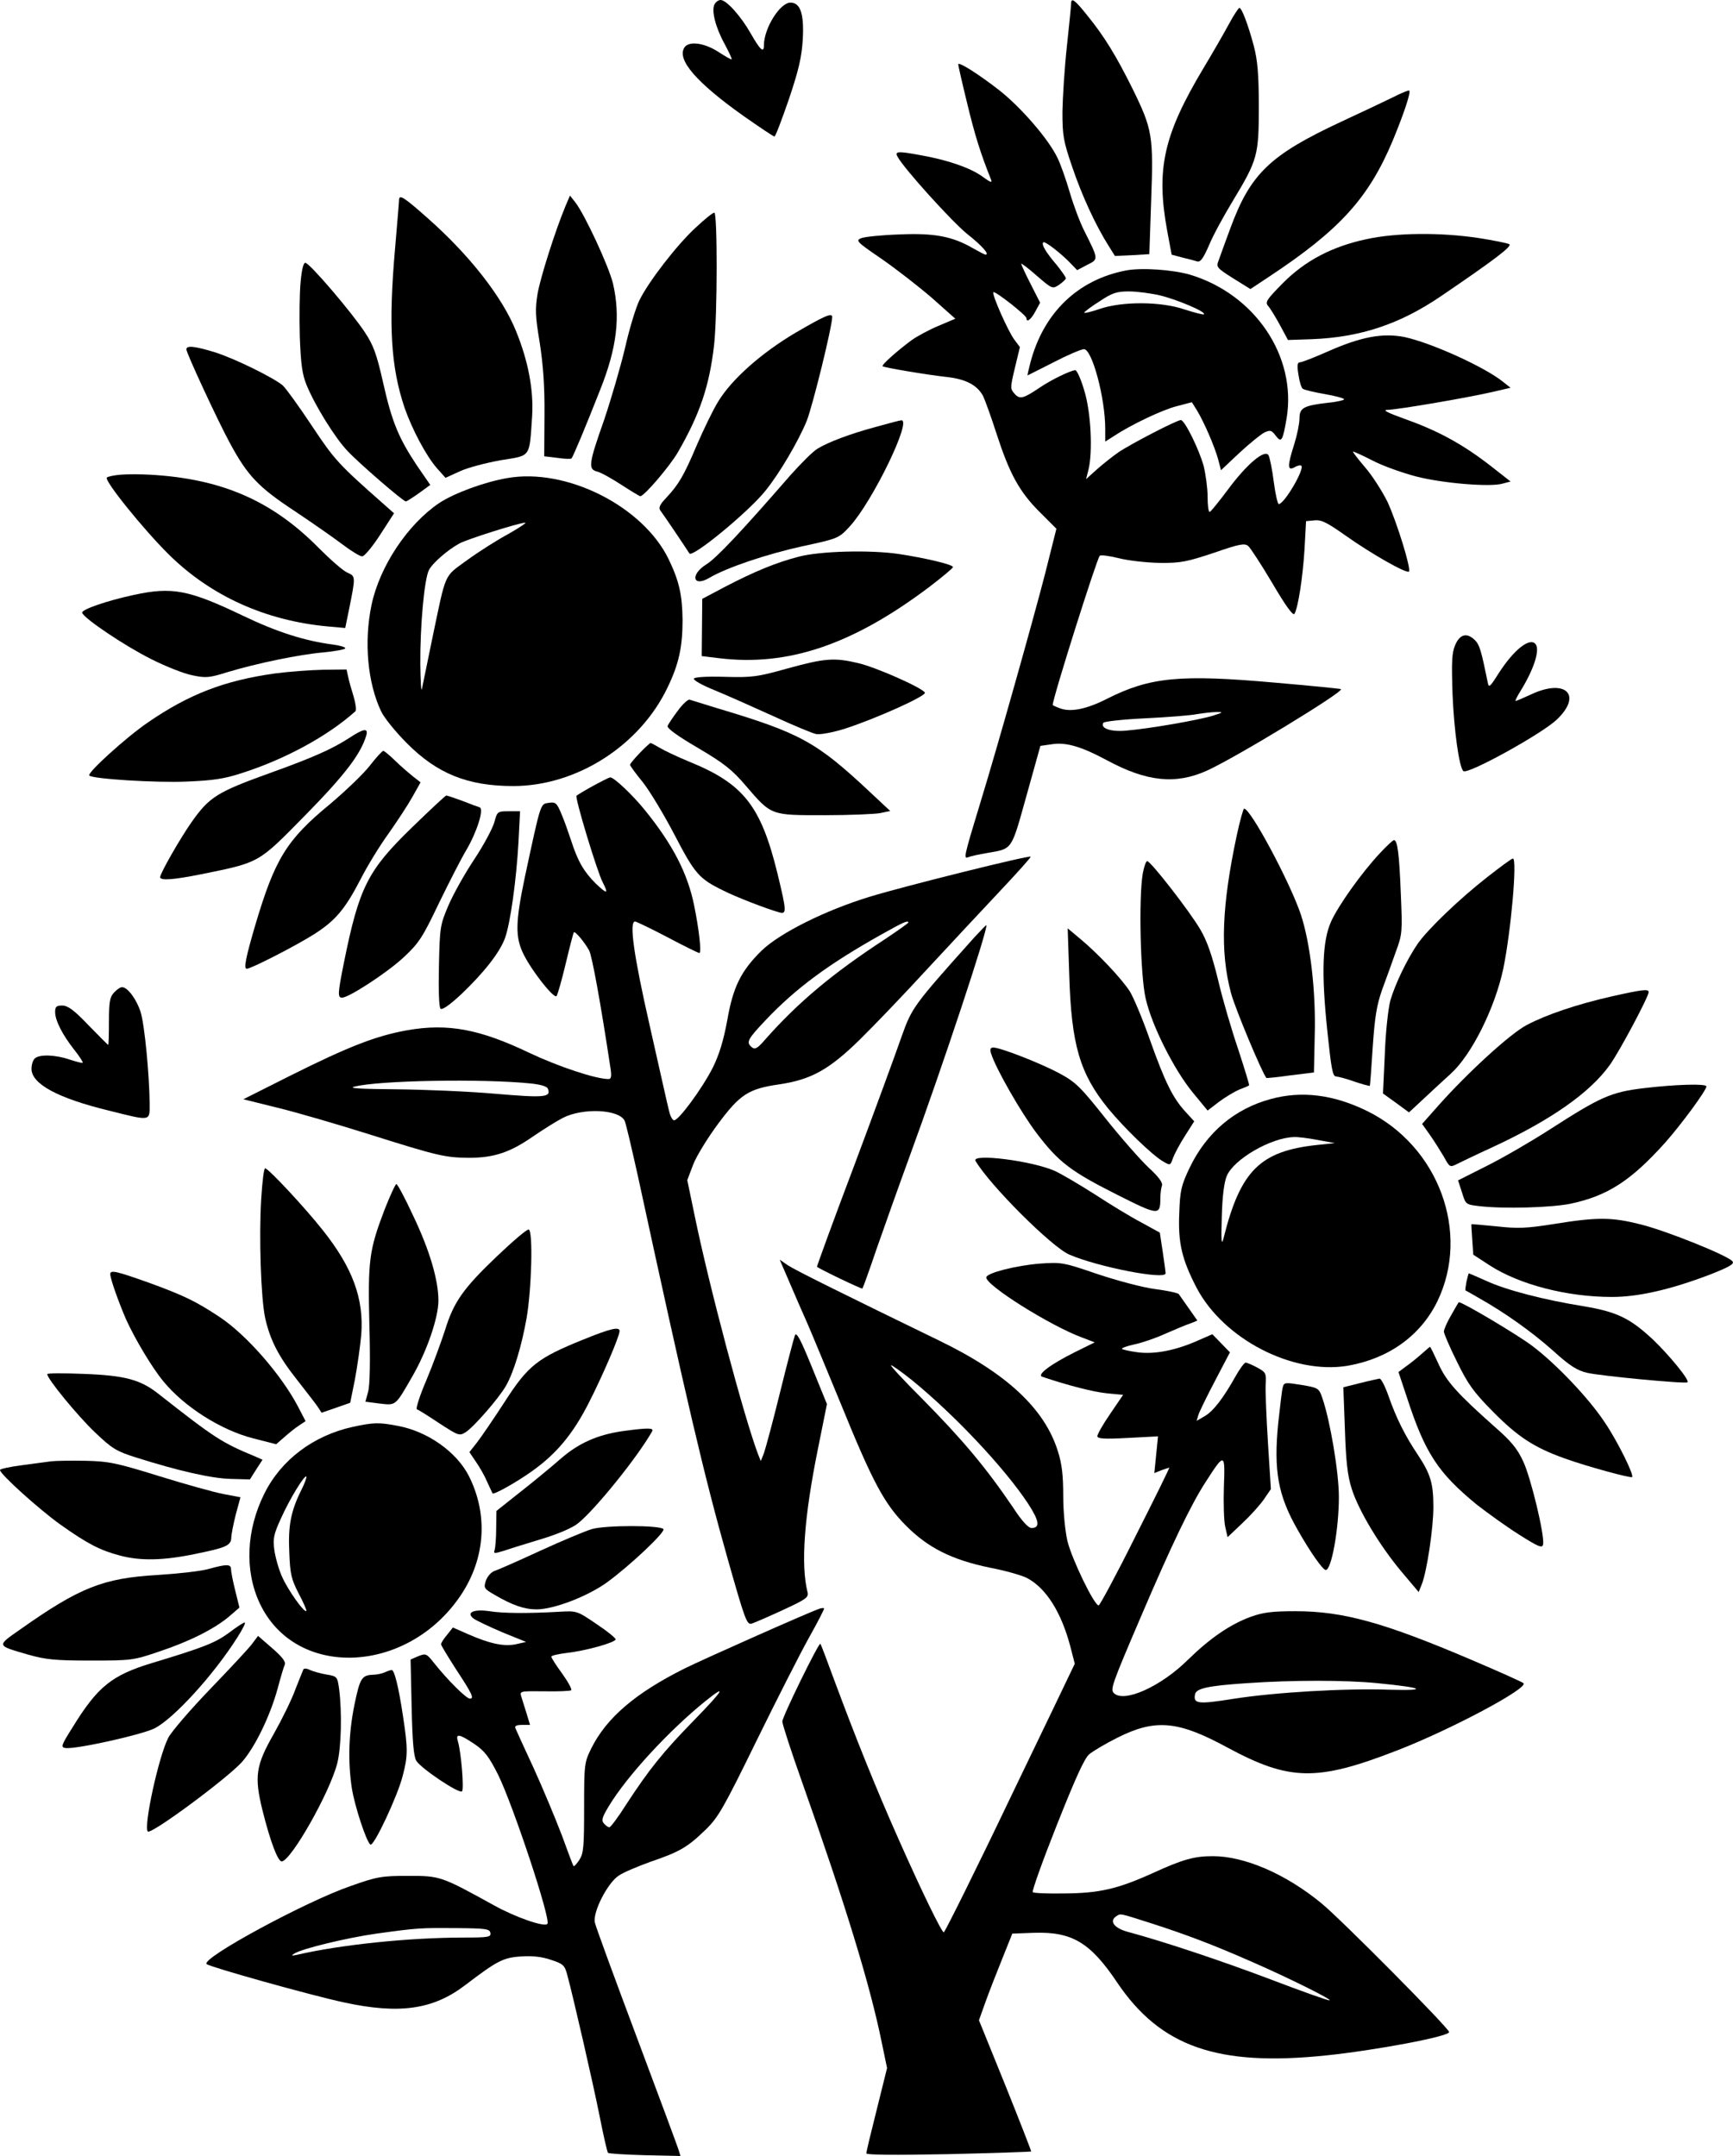
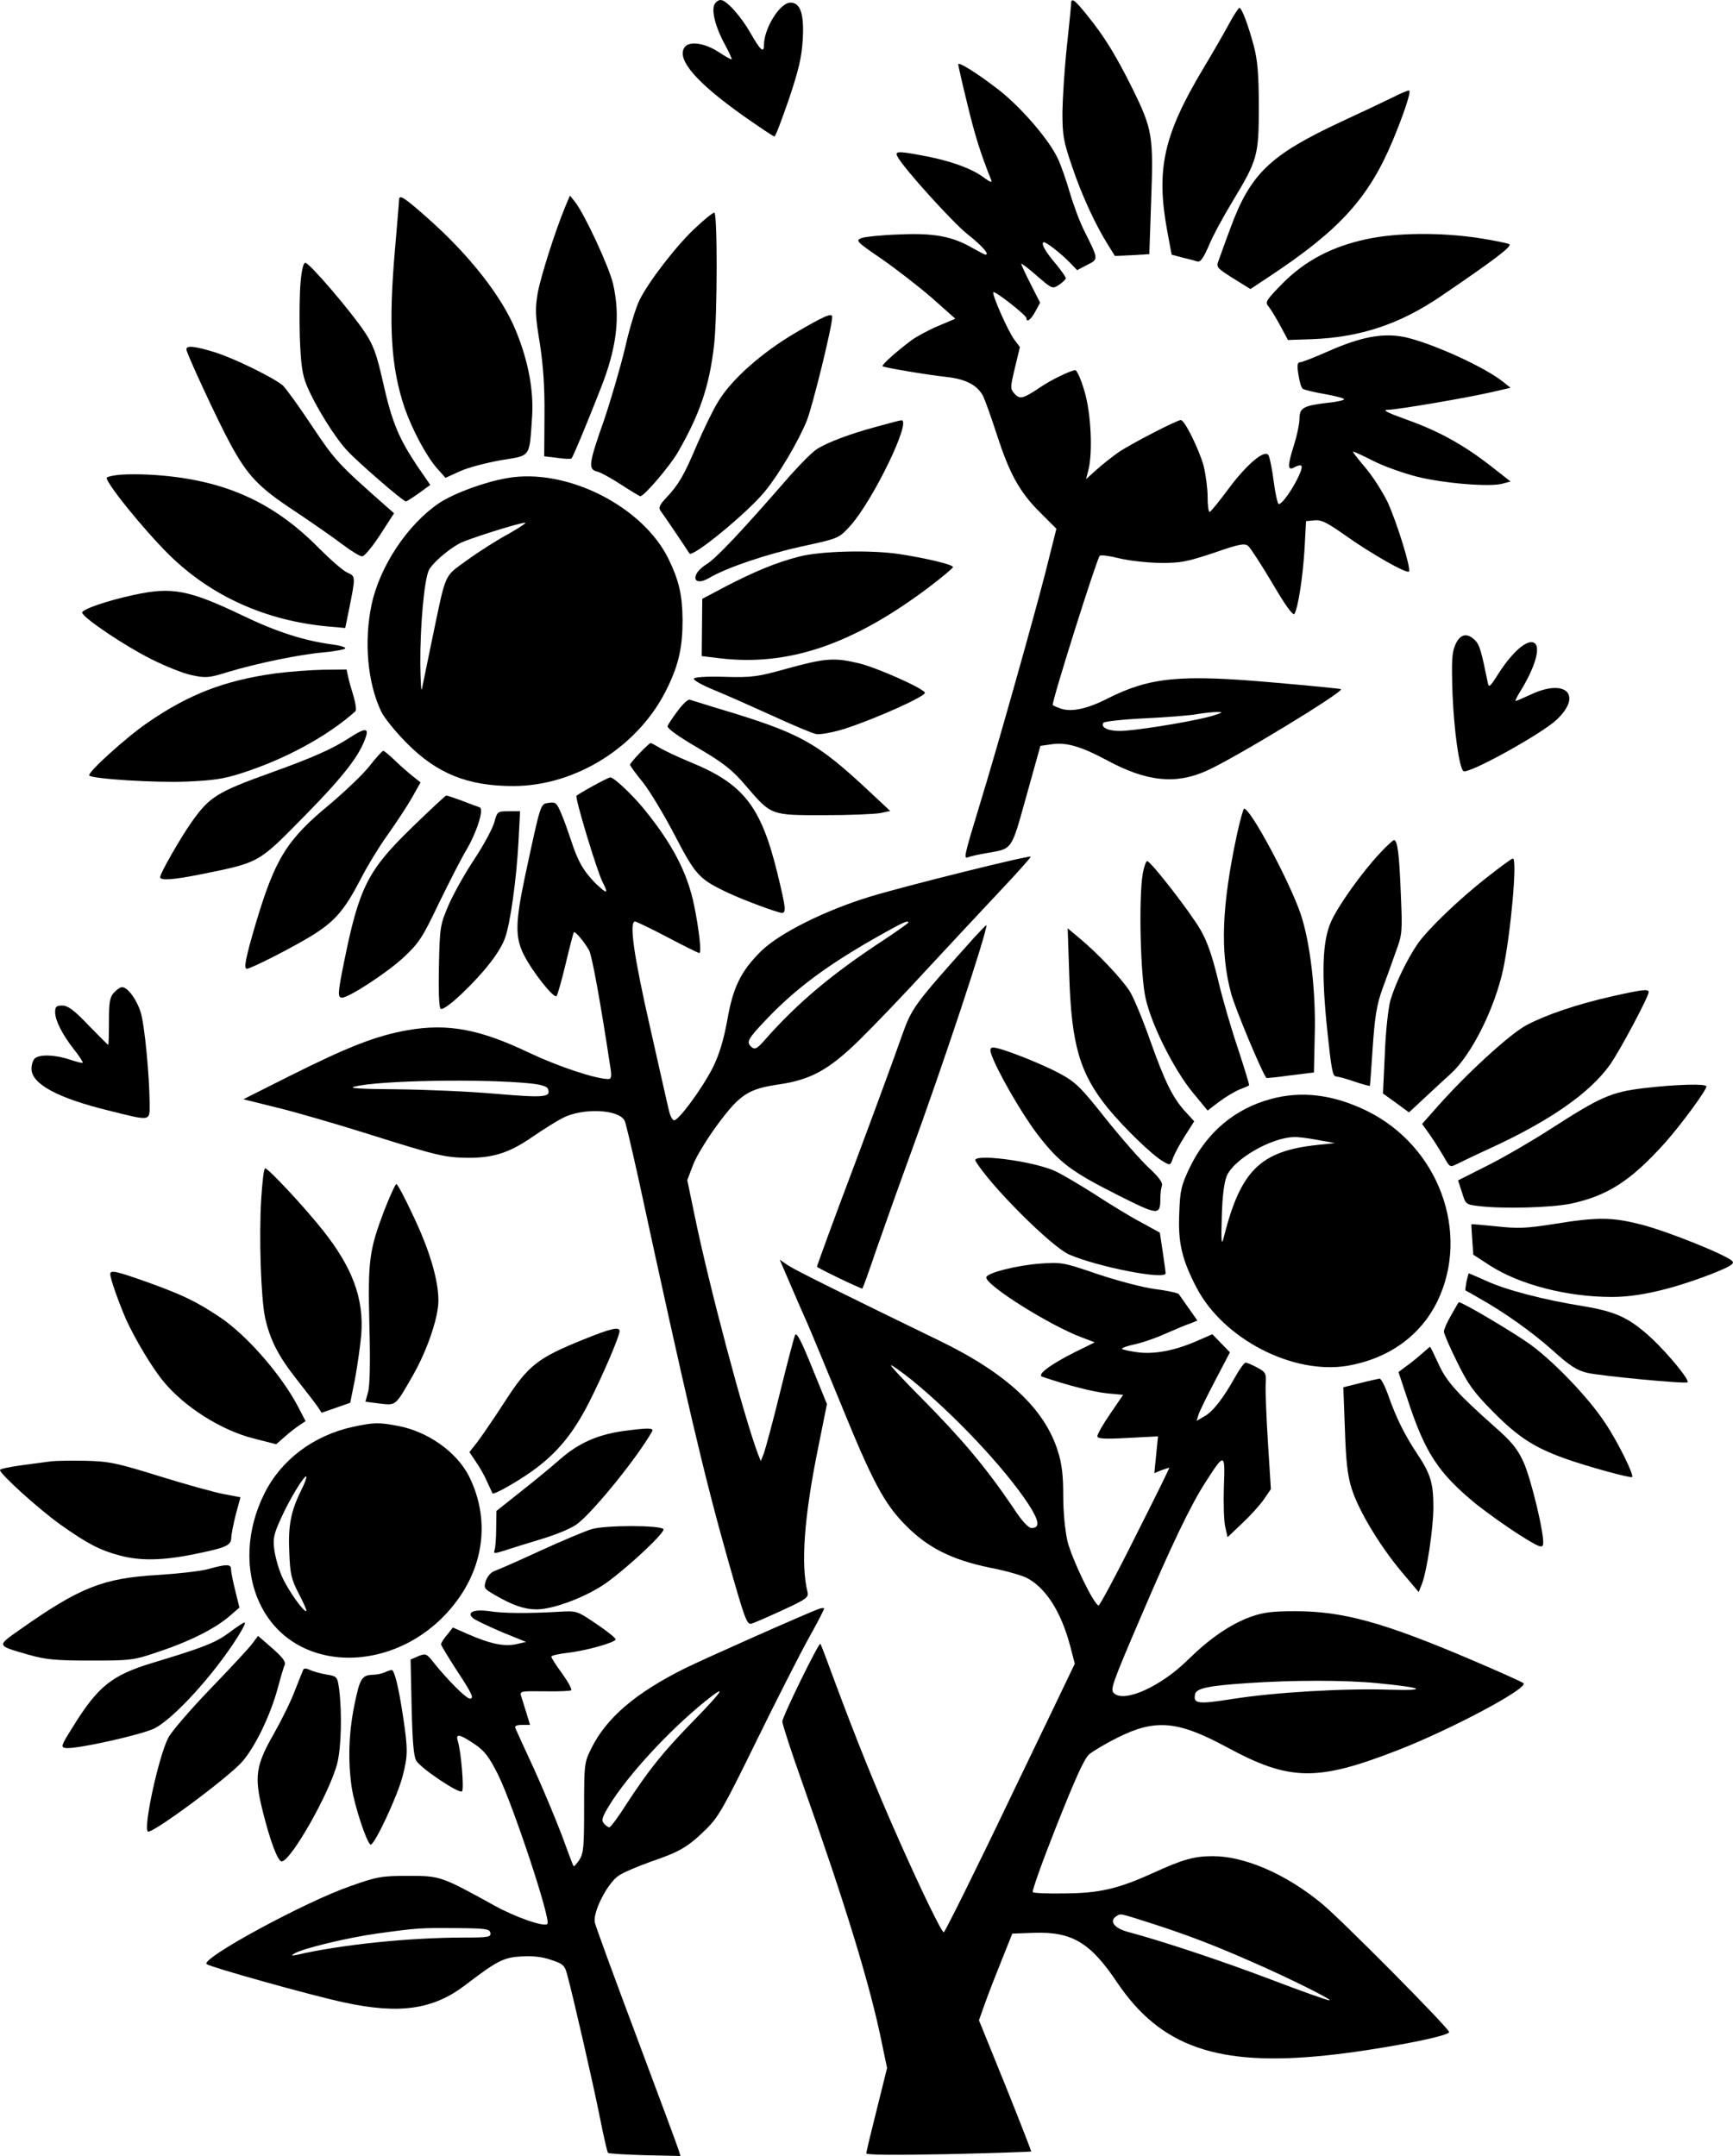
<svg xmlns="http://www.w3.org/2000/svg" version="1.0" width="660.13pt" height="821.201pt" viewBox="0 0 660.13 821.201" preserveAspectRatio="xMidYMid meet">
  <g transform="translate(-191,909) scale(0.1,-0.1)" fill="#000000" stroke="none">
    <path d="M4632 9074 c-13 -23 3 -88 39 -153 16 -30 28 -56 26 -57 -1 -2 -24 11 -50 28 -54 35 -113 43 -130 17 -30 -46 46 -134 227 -262 60 -42 112 -77 116 -77 4 0 28 64 55 142 38 113 49 161 53 230 5 95 -9 138 -47 138 -40 0 -101 -98 -101 -162 0 -32 -14 -19 -50 44 -38 67 -93 128 -115 128 -8 0 -18 -7 -23 -16z" />
    <path d="M5990 9076 c0 -7 -7 -80 -16 -162 -9 -82 -16 -194 -17 -249 0 -90 3 -111 37 -210 37 -110 90 -224 138 -300 l25 -40 65 3 66 4 7 205 c9 245 5 270 -70 423 -63 127 -108 201 -174 282 -47 59 -61 69 -61 44z" />
    <path d="M6591 8998 c-19 -35 -62 -110 -97 -168 -152 -254 -181 -384 -138 -619 l17 -91 41 -11 c22 -5 48 -12 57 -15 12 -3 23 13 44 61 15 37 56 112 90 168 96 159 100 175 100 362 0 124 -5 176 -19 230 -22 82 -46 145 -55 145 -3 0 -22 -28 -40 -62z" />
    <path d="M5560 8845 c0 -4 15 -71 34 -148 29 -121 51 -191 91 -291 6 -14 -2 -11 -35 13 -45 32 -131 62 -234 80 -86 16 -99 15 -87 -6 24 -45 208 -248 265 -294 57 -45 87 -79 70 -79 -3 0 -24 11 -47 24 -79 46 -149 59 -281 53 -67 -2 -132 -9 -145 -14 -23 -9 -18 -14 77 -79 55 -38 141 -105 191 -148 l90 -80 -64 -27 c-36 -15 -82 -40 -103 -55 -54 -40 -115 -94 -110 -99 5 -5 171 -33 245 -41 72 -8 116 -31 138 -73 8 -17 31 -81 51 -143 49 -151 86 -220 164 -298 l64 -64 -43 -171 c-44 -171 -183 -665 -246 -870 -64 -210 -65 -217 -47 -210 10 4 42 11 72 16 98 17 91 7 150 218 l53 190 42 6 c55 9 113 -8 210 -60 153 -83 264 -94 383 -40 112 51 521 300 510 310 -2 2 -115 13 -253 25 -360 32 -474 21 -637 -61 -76 -39 -137 -52 -177 -38 -17 6 -31 12 -31 14 0 26 167 554 179 568 4 4 36 0 72 -9 35 -9 105 -17 155 -18 81 -1 104 4 207 38 98 34 118 38 132 26 8 -7 50 -71 92 -142 51 -87 79 -125 84 -116 14 26 31 135 38 243 l6 110 32 3 c27 3 49 -9 120 -59 96 -68 231 -145 240 -136 9 10 -46 188 -82 266 -20 40 -58 100 -86 132 -28 33 -48 59 -45 59 4 0 39 -16 78 -36 39 -20 113 -46 163 -59 101 -26 283 -41 329 -27 l30 8 -74 58 c-105 82 -200 134 -320 177 -78 28 -97 38 -73 38 38 1 298 45 398 68 l69 16 -29 23 c-71 57 -273 148 -374 170 -84 17 -168 1 -296 -56 -50 -22 -96 -40 -103 -40 -10 0 -12 -11 -6 -47 4 -27 11 -51 17 -54 5 -4 43 -13 83 -20 41 -7 74 -16 74 -20 0 -3 -27 -10 -61 -13 -93 -11 -109 -19 -109 -60 0 -19 -9 -63 -20 -98 -27 -85 -26 -102 1 -88 11 7 23 9 26 6 13 -13 -65 -146 -86 -146 -4 0 -13 38 -19 85 -6 47 -15 92 -20 101 -14 24 -83 -34 -154 -130 -35 -47 -66 -85 -70 -86 -5 0 -8 26 -8 58 0 32 -7 84 -15 117 -17 62 -72 175 -87 175 -15 0 -191 -91 -238 -123 -24 -17 -62 -47 -83 -66 l-40 -36 9 35 c17 68 10 220 -16 303 -12 42 -28 77 -34 77 -18 -1 -93 -37 -138 -68 -61 -41 -74 -44 -94 -21 -16 18 -16 23 2 98 l19 79 -21 28 c-24 32 -87 174 -80 181 6 6 126 -88 126 -99 0 -18 17 -6 34 26 l18 33 -36 71 c-20 39 -36 74 -36 77 0 4 27 -17 59 -45 59 -51 60 -51 85 -35 14 10 26 21 26 25 0 5 -16 27 -35 51 -41 48 -59 78 -51 86 6 6 69 -43 105 -81 l24 -25 38 20 c44 22 44 20 -10 128 -17 33 -42 100 -56 148 -14 48 -35 108 -47 132 -34 71 -137 190 -220 256 -78 61 -158 112 -158 100z m970 -2481 c-50 -16 -244 -50 -332 -57 -57 -5 -98 9 -85 30 3 5 75 13 159 17 84 4 173 11 198 16 25 4 59 8 75 8 26 0 24 -2 -15 -14z" />
    <path d="M7215 8719 c-33 -16 -121 -58 -197 -93 -272 -127 -345 -198 -422 -407 -19 -52 -39 -106 -44 -121 -10 -25 -8 -28 55 -68 l66 -41 71 47 c269 178 379 299 471 518 43 104 70 185 63 191 -2 2 -30 -9 -63 -26z" />
    <path d="M3430 8328 c0 -7 -7 -89 -15 -183 -26 -295 -16 -453 36 -608 29 -83 82 -183 123 -230 l33 -37 55 25 c30 14 100 32 155 42 117 19 109 7 120 168 6 100 -15 210 -61 323 -52 130 -178 291 -338 432 -90 80 -108 91 -108 68z" />
    <path d="M4064 8305 c-39 -94 -94 -267 -106 -332 -10 -61 -9 -87 8 -189 13 -85 19 -164 18 -275 l-1 -157 50 -6 c27 -4 52 -5 54 -2 6 6 54 121 109 261 64 160 78 279 49 405 -16 66 -108 264 -144 310 l-20 25 -17 -40z" />
    <path d="M4560 8223 c-71 -65 -180 -206 -215 -278 -13 -27 -38 -108 -54 -180 -17 -71 -53 -195 -80 -275 -59 -167 -61 -187 -27 -196 14 -3 55 -26 92 -50 37 -24 70 -44 73 -44 15 0 112 114 143 167 84 146 120 252 138 408 13 115 13 505 1 505 -6 0 -37 -25 -71 -57z" />
    <path d="M7115 8179 c-131 -28 -234 -82 -319 -168 -62 -63 -68 -72 -55 -87 8 -9 28 -42 45 -73 l30 -56 90 3 c185 7 336 57 493 164 203 138 273 191 260 198 -8 4 -62 15 -121 24 -142 21 -309 20 -423 -5z" />
    <path d="M3055 8015 c-4 -41 -5 -134 -3 -207 4 -105 9 -144 26 -185 32 -78 109 -202 156 -251 45 -48 212 -192 222 -192 3 0 25 14 49 31 l44 32 -51 74 c-69 104 -95 165 -129 317 -24 107 -37 142 -69 190 -49 75 -211 265 -227 265 -7 1 -14 -27 -18 -74z" />
-     <path d="M6200 8060 c-184 -35 -315 -161 -365 -351 -7 -27 -12 -49 -11 -49 1 0 45 23 99 50 54 28 106 50 116 50 31 0 81 -186 81 -303 l0 -49 33 21 c63 42 184 100 240 114 l57 15 20 -32 c27 -45 66 -135 80 -185 l11 -42 70 66 c39 36 82 71 96 78 22 10 27 8 42 -12 22 -29 27 -22 42 66 39 236 -121 473 -369 547 -67 19 -183 27 -242 16z m128 -95 c66 -16 177 -63 168 -72 -2 -3 -35 6 -73 18 -89 31 -238 32 -325 2 -32 -11 -58 -17 -58 -14 0 3 26 23 58 43 48 32 65 38 112 38 30 0 83 -7 118 -15z" />
    <path d="M4941 7823 c-132 -78 -244 -178 -295 -262 -20 -32 -56 -107 -82 -167 -49 -116 -69 -150 -118 -202 -22 -23 -28 -36 -21 -46 9 -11 106 -155 111 -164 11 -18 225 158 289 238 54 66 127 191 158 267 23 59 97 359 97 396 0 17 -31 3 -139 -60z" />
    <path d="M2620 7759 c0 -14 122 -277 167 -359 66 -122 108 -166 243 -255 69 -46 152 -104 185 -129 33 -25 67 -46 75 -45 8 0 39 37 68 82 l53 82 -34 30 c-179 158 -191 171 -279 303 -49 74 -99 143 -111 154 -36 30 -186 104 -261 127 -76 23 -106 26 -106 10z" />
    <path d="M5250 7465 c-104 -28 -185 -59 -226 -84 -17 -10 -64 -57 -104 -102 -187 -215 -283 -317 -320 -339 -62 -39 -51 -88 12 -51 66 39 217 90 353 120 140 30 140 31 182 76 87 95 239 409 196 404 -5 0 -46 -11 -93 -24z" />
    <path d="M2370 7282 c-25 -2 -49 -7 -53 -11 -11 -11 139 -197 236 -293 160 -158 368 -252 605 -274 l67 -6 14 68 c26 129 26 129 -6 143 -15 6 -63 48 -107 92 -179 182 -372 266 -646 281 -36 2 -85 2 -110 0z" />
    <path d="M3842 7269 c-87 -15 -201 -57 -259 -95 -120 -81 -227 -241 -258 -389 -29 -140 -15 -296 37 -405 12 -25 56 -79 98 -121 115 -116 232 -163 405 -163 242 0 484 155 589 378 42 87 56 153 56 254 -1 96 -13 149 -53 232 -98 202 -390 349 -615 309z m6 -212 c-43 -23 -114 -68 -158 -100 -91 -67 -79 -40 -134 -302 -19 -93 -37 -179 -39 -190 -3 -11 -5 32 -6 95 -1 144 15 324 33 359 14 27 72 77 116 101 29 16 228 79 250 79 8 1 -20 -18 -62 -42z" />
    <path d="M4954 6970 c-86 -22 -171 -57 -284 -116 l-85 -45 -1 -109 -1 -109 66 -8 c262 -32 508 51 799 270 50 38 92 73 92 77 0 10 -108 35 -207 50 -110 16 -298 11 -379 -10z" />
    <path d="M2420 6824 c-103 -22 -201 -56 -197 -68 7 -22 164 -127 262 -176 55 -28 126 -56 157 -62 52 -11 65 -10 135 12 113 34 273 67 364 75 43 4 81 11 84 15 3 5 -19 11 -47 15 -108 14 -214 48 -343 110 -205 98 -269 111 -415 79z" />
    <path d="M7453 6633 c-13 -31 -14 -64 -10 -188 6 -140 25 -276 41 -292 15 -15 298 141 356 196 99 94 34 158 -98 96 -30 -14 -56 -25 -59 -25 -2 0 5 16 17 35 53 85 77 160 59 182 -22 26 -82 -21 -140 -111 -34 -54 -38 -57 -42 -35 -24 118 -31 143 -48 160 -31 31 -58 24 -76 -18z" />
    <path d="M4910 6544 c-114 -32 -135 -35 -239 -32 -73 2 -115 -1 -118 -7 -2 -6 34 -26 79 -44 46 -19 145 -63 222 -98 76 -35 150 -66 165 -69 14 -3 64 6 111 21 117 38 311 125 303 137 -11 19 -188 97 -253 112 -92 22 -128 19 -270 -20z" />
    <path d="M2958 6525 c-193 -27 -328 -79 -485 -187 -82 -56 -232 -192 -223 -202 13 -13 254 -28 370 -23 99 4 143 10 210 32 166 53 328 141 434 236 4 4 1 29 -7 56 -8 26 -18 60 -21 76 l-6 27 -88 -1 c-48 -1 -131 -7 -184 -14z" />
    <path d="M4492 6383 c-19 -25 -36 -51 -39 -58 -3 -9 39 -39 116 -84 100 -59 131 -84 182 -144 98 -114 94 -112 299 -112 96 0 192 4 213 8 l38 8 -77 72 c-205 192 -265 225 -587 321 -48 15 -93 29 -100 31 -6 2 -27 -17 -45 -42z" />
    <path d="M3240 6279 c-65 -42 -137 -74 -295 -131 -209 -75 -237 -93 -305 -189 -45 -64 -120 -196 -120 -210 0 -14 51 -10 156 11 226 46 216 41 398 226 151 154 210 232 231 302 9 30 -9 28 -65 -9z" />
    <path d="M4347 6222 c-20 -21 -37 -41 -37 -45 0 -4 22 -34 49 -67 26 -33 81 -124 121 -201 77 -148 93 -166 185 -211 47 -24 163 -69 213 -83 29 -8 29 2 -7 150 -63 256 -129 340 -336 424 -44 18 -94 42 -111 52 -17 10 -33 19 -36 19 -2 0 -21 -17 -41 -38z" />
    <path d="M3319 6174 c-23 -30 -92 -96 -151 -146 -167 -137 -211 -210 -286 -463 -37 -126 -44 -165 -32 -165 16 0 188 88 257 132 80 51 117 94 177 210 26 51 74 129 106 173 31 44 72 106 90 138 l32 57 -28 22 c-16 13 -47 39 -68 60 -22 21 -42 38 -46 38 -4 0 -27 -25 -51 -56z" />
    <path d="M4168 6096 c-31 -17 -59 -34 -62 -37 -7 -6 79 -291 100 -330 23 -45 17 -46 -27 -4 -45 45 -68 84 -94 165 -10 30 -26 76 -37 101 -17 41 -22 45 -48 41 -32 -5 -29 5 -91 -284 -36 -172 -37 -228 -4 -294 32 -64 115 -169 125 -158 4 5 20 61 35 124 15 63 29 117 31 119 5 5 41 -38 58 -69 11 -20 43 -194 82 -452 4 -28 2 -38 -8 -38 -49 0 -192 48 -300 99 -190 91 -311 114 -466 87 -118 -21 -222 -61 -446 -173 l-179 -90 129 -32 c71 -17 228 -63 349 -101 266 -84 291 -89 381 -90 95 0 156 20 244 81 41 28 92 60 114 71 76 39 212 33 235 -10 5 -9 27 -105 51 -212 186 -859 252 -1140 342 -1458 67 -236 73 -252 92 -246 12 4 65 27 119 52 89 41 98 48 93 68 -26 104 -13 286 40 547 l34 169 -57 140 c-43 106 -59 136 -65 122 -4 -11 -30 -109 -57 -219 -27 -110 -55 -213 -61 -230 l-12 -30 -10 25 c-53 139 -187 641 -243 915 l-27 130 22 58 c12 32 55 102 95 156 84 113 116 134 235 151 120 18 188 56 303 168 54 53 172 176 260 272 89 96 215 231 279 299 65 69 116 126 114 128 -6 6 -476 -111 -611 -152 -171 -52 -345 -139 -415 -207 -78 -77 -108 -138 -130 -266 -14 -75 -30 -128 -54 -177 -42 -83 -134 -207 -149 -202 -7 2 -15 19 -19 38 -5 19 -37 163 -73 322 -61 268 -79 397 -56 397 5 0 61 -27 124 -60 62 -33 117 -60 121 -60 9 0 -1 89 -20 182 -25 122 -81 231 -188 363 -47 58 -119 126 -132 124 -5 -1 -35 -16 -66 -33z m1202 -520 c0 -2 -39 -30 -87 -62 -201 -131 -333 -242 -457 -382 -30 -35 -40 -41 -52 -31 -23 19 -17 30 54 105 114 120 238 212 442 326 80 45 100 54 100 44z m-1437 -613 c37 -4 61 -11 64 -20 13 -33 -13 -35 -201 -19 -102 9 -272 16 -378 17 -137 1 -183 4 -158 10 91 24 491 31 673 12z" />
    <path d="M3479 5938 c-169 -164 -201 -228 -259 -515 -24 -119 -24 -133 -7 -133 26 0 173 96 235 154 58 54 72 76 134 206 39 80 85 170 103 200 41 69 70 159 52 165 -7 2 -37 13 -67 25 -30 11 -57 20 -60 20 -3 0 -62 -55 -131 -122z" />
    <path d="M6621 5908 c-57 -268 -64 -443 -22 -600 14 -55 119 -306 135 -324 0 -1 42 3 91 10 l90 11 3 140 c5 167 -17 354 -53 462 -41 122 -191 403 -216 403 -3 0 -16 -46 -28 -102z" />
    <path d="M3793 5958 c-7 -24 -41 -88 -77 -142 -36 -54 -80 -133 -98 -175 -31 -73 -33 -82 -36 -230 -2 -92 0 -157 6 -163 6 -6 34 13 80 56 87 83 147 160 166 214 20 56 43 220 51 365 l6 117 -43 0 c-43 0 -44 -1 -55 -42z" />
    <path d="M7168 5842 c-70 -74 -161 -202 -188 -263 -33 -74 -37 -196 -14 -416 15 -142 20 -173 33 -173 9 -1 41 -9 71 -20 30 -10 56 -17 58 -16 1 2 6 68 11 148 8 116 15 159 36 219 15 41 39 106 52 144 25 67 25 76 19 220 -6 155 -13 205 -26 205 -4 0 -28 -22 -52 -48z" />
    <path d="M7575 5749 c-106 -83 -226 -198 -265 -254 -41 -60 -86 -154 -104 -216 -8 -30 -18 -120 -21 -204 l-7 -150 50 -36 49 -36 55 51 c30 28 77 72 105 97 79 72 167 249 199 398 30 145 54 421 37 421 -5 0 -48 -32 -98 -71z" />
    <path d="M6263 5763 c-16 -93 -9 -391 11 -476 23 -103 109 -273 180 -359 l56 -68 43 33 c24 18 59 39 78 47 19 7 35 14 37 16 2 1 -17 62 -41 136 -25 73 -60 192 -77 265 -23 94 -42 149 -68 193 -41 70 -189 260 -202 260 -5 0 -12 -21 -17 -47z" />
    <path d="M5620 5518 c-231 -258 -236 -265 -276 -377 -20 -58 -101 -279 -180 -490 -80 -211 -143 -385 -142 -386 10 -9 171 -86 173 -83 2 2 26 68 53 148 28 80 84 238 126 353 128 349 302 875 293 883 -1 1 -22 -21 -47 -48z" />
    <path d="M5983 5375 c8 -264 40 -374 148 -507 61 -74 166 -176 208 -201 29 -17 29 -17 39 12 6 16 26 54 46 85 l35 55 -33 36 c-48 52 -78 112 -136 275 -28 80 -63 163 -77 185 -32 49 -121 143 -187 198 l-49 41 6 -179z" />
    <path d="M2344 5309 c-16 -17 -19 -37 -19 -110 0 -49 -1 -89 -3 -89 -1 0 -35 34 -75 75 -55 58 -79 75 -100 75 -22 0 -27 -4 -27 -25 0 -32 28 -87 74 -145 19 -24 33 -46 31 -48 -2 -2 -24 4 -49 12 -55 19 -117 21 -134 4 -7 -7 -12 -24 -12 -39 0 -58 101 -112 294 -159 164 -41 156 -42 156 28 -1 107 -19 297 -34 346 -15 49 -50 96 -71 96 -7 0 -20 -9 -31 -21z" />
    <path d="M8050 5295 c-136 -31 -250 -70 -324 -109 -62 -32 -225 -181 -337 -307 l-62 -70 30 -42 c16 -23 40 -61 53 -83 22 -40 23 -41 49 -28 14 7 74 36 133 63 225 104 375 209 451 316 38 54 147 259 147 276 0 13 -24 10 -140 -16z" />
    <path d="M5685 5078 c17 -56 114 -226 175 -306 83 -109 129 -144 308 -234 155 -78 162 -79 162 -11 0 17 3 38 6 47 4 11 -12 33 -50 68 -31 29 -105 113 -164 187 -96 121 -114 139 -177 173 -71 38 -224 98 -251 98 -11 0 -14 -6 -9 -22z" />
    <path d="M8169 4945 c-123 -15 -163 -33 -357 -158 -70 -45 -177 -107 -237 -137 l-111 -56 15 -46 c14 -45 14 -46 65 -52 93 -11 273 -6 348 9 142 30 231 88 362 234 61 69 156 198 156 213 0 11 -115 8 -241 -7z" />
    <path d="M6751 4904 c-138 -37 -245 -128 -309 -261 -33 -69 -37 -88 -40 -174 -5 -113 10 -176 66 -284 103 -196 367 -332 576 -297 155 27 277 114 341 245 127 262 5 592 -269 726 -127 62 -248 77 -365 45z m178 -156 l66 -12 -67 -7 c-218 -23 -293 -98 -357 -354 -8 -32 -10 -15 -7 80 2 79 9 132 19 156 27 64 169 146 256 148 13 1 54 -4 90 -11z" />
    <path d="M5626 4668 c55 -93 291 -329 358 -357 109 -47 366 -97 366 -71 0 5 -5 42 -11 82 l-11 73 -71 39 c-40 21 -119 69 -177 107 -58 37 -126 77 -152 89 -88 39 -320 68 -302 38z" />
    <path d="M2905 4523 c-9 -144 -1 -379 15 -453 19 -85 52 -148 121 -235 35 -45 71 -91 79 -103 l15 -23 55 19 54 19 18 89 c9 49 20 125 24 169 11 138 -33 257 -147 400 -68 86 -207 235 -219 235 -5 0 -11 -53 -15 -117z" />
    <path d="M3375 4483 c-59 -155 -64 -193 -58 -440 4 -137 2 -232 -5 -255 l-10 -37 54 -7 c63 -7 59 -11 125 104 55 95 99 223 99 288 0 78 -33 191 -96 323 -31 67 -60 121 -64 121 -4 0 -24 -44 -45 -97z" />
    <path d="M7830 4428 c-107 -17 -139 -18 -220 -9 -52 5 -95 9 -95 8 -1 -1 1 -28 3 -59 l4 -57 63 -41 c113 -73 294 -120 465 -120 101 0 223 28 373 85 76 30 95 41 86 51 -18 22 -249 115 -348 140 -111 28 -164 29 -331 2z" />
-     <path d="M3803 4305 c-128 -122 -165 -174 -198 -282 -14 -43 -45 -128 -70 -188 -26 -60 -42 -111 -37 -113 5 -1 43 -25 85 -53 74 -48 77 -49 101 -34 32 21 126 129 153 176 30 52 60 152 79 259 19 111 25 331 8 337 -6 2 -60 -44 -121 -102z" />
    <path d="M4915 4211 c19 -45 51 -118 71 -163 20 -46 76 -182 126 -303 122 -300 166 -382 248 -465 84 -85 175 -131 320 -161 58 -11 121 -29 141 -39 73 -38 131 -129 166 -261 l17 -66 -81 -169 c-45 -93 -115 -239 -156 -324 -137 -287 -258 -530 -262 -530 -8 0 -85 158 -171 352 -89 200 -165 390 -246 608 -27 74 -51 137 -53 139 -6 6 -145 -278 -145 -296 0 -10 34 -115 76 -233 164 -463 259 -773 303 -991 l20 -96 -39 -157 c-22 -87 -40 -162 -40 -168 0 -6 104 -7 313 -3 171 4 313 9 315 10 1 1 -43 114 -98 251 l-101 249 25 70 c14 39 43 113 64 165 l38 95 81 3 c146 5 216 -36 319 -190 165 -244 382 -320 795 -277 185 19 469 72 469 89 0 14 -412 430 -487 491 -135 111 -292 179 -413 179 -71 0 -114 -12 -230 -65 -133 -60 -202 -76 -336 -77 -63 -1 -117 1 -120 5 -4 3 37 118 91 254 70 176 105 255 124 271 14 12 63 41 107 63 145 73 231 65 419 -37 237 -128 341 -130 645 -12 205 79 505 239 483 257 -4 4 -95 45 -201 90 -331 141 -486 184 -667 184 -88 0 -122 -4 -170 -21 -79 -29 -155 -81 -240 -164 -104 -103 -244 -165 -282 -127 -14 14 -9 30 102 289 117 274 192 430 248 516 72 112 74 111 69 -19 -2 -62 0 -130 5 -152 l9 -40 56 53 c31 29 68 70 83 92 l26 38 -11 174 c-6 95 -10 195 -9 222 3 46 1 49 -32 67 -18 10 -38 18 -44 19 -5 0 -23 -24 -39 -53 -46 -82 -84 -132 -117 -151 l-31 -18 7 23 c4 13 33 72 64 131 l56 107 -33 34 -34 35 -55 -24 c-85 -38 -165 -53 -228 -45 -30 4 -58 10 -61 13 -3 3 18 11 46 17 29 6 82 24 119 41 37 16 79 34 95 39 l27 11 -33 47 c-18 26 -35 50 -38 54 -3 4 -43 13 -90 19 -47 6 -144 32 -219 57 -129 44 -136 46 -220 40 -89 -7 -201 -35 -204 -52 -6 -28 243 -185 366 -230 l47 -18 -77 -38 c-92 -46 -145 -86 -123 -93 101 -34 196 -58 246 -63 l62 -6 -49 -72 c-27 -39 -49 -78 -49 -85 0 -10 24 -12 116 -7 l115 6 -7 -70 -7 -70 27 11 c15 5 29 10 30 10 2 0 -56 -118 -129 -262 -72 -145 -136 -263 -140 -263 -17 0 -102 176 -119 245 -9 41 -16 110 -16 173 0 76 -5 122 -20 168 -50 163 -196 299 -455 424 -344 167 -544 266 -573 285 l-32 22 35 -81z m469 -378 c162 -132 353 -335 442 -470 43 -66 47 -93 13 -93 -12 0 -37 27 -70 78 -104 153 -191 257 -347 415 -70 70 -123 127 -118 127 5 0 41 -26 80 -57z m1772 -1154 c175 -17 199 -29 49 -25 -174 6 -440 -10 -599 -35 -132 -21 -151 -19 -144 17 4 23 48 33 198 43 174 12 374 12 496 0z m-866 -913 c140 -45 240 -83 390 -149 142 -62 310 -146 294 -146 -6 -1 -107 35 -225 80 -193 73 -410 145 -544 181 -51 14 -71 41 -43 59 17 11 9 13 128 -25z" />
    <path d="M2330 4237 c0 -18 32 -107 60 -172 34 -75 99 -184 142 -236 80 -98 221 -187 344 -218 l86 -22 32 28 c17 15 42 35 56 44 l24 16 -27 52 c-63 122 -198 277 -301 345 -89 59 -136 82 -271 131 -121 43 -145 49 -145 32z" />
    <path d="M7496 4208 c-3 -17 -5 -32 -4 -33 2 -1 26 -14 53 -30 96 -54 199 -127 280 -199 64 -58 92 -76 131 -85 52 -12 376 -43 382 -36 9 8 -71 105 -133 164 -87 81 -138 105 -265 126 -149 24 -292 61 -368 96 -36 16 -66 29 -67 29 -1 0 -5 -14 -9 -32z" />
    <path d="M7438 4081 c-16 -27 -28 -55 -28 -63 0 -7 22 -59 50 -115 42 -86 63 -115 137 -190 95 -96 156 -136 273 -178 86 -31 252 -76 257 -71 8 8 -57 139 -104 208 -60 91 -184 222 -277 292 -54 41 -264 166 -279 166 -1 0 -14 -22 -29 -49z" />
    <path d="M4130 3987 c-173 -70 -208 -98 -296 -234 -42 -65 -90 -135 -106 -156 l-30 -38 25 -37 c14 -20 34 -55 43 -77 10 -22 19 -41 20 -43 4 -7 91 42 150 84 93 66 156 141 217 261 53 104 117 253 117 273 0 18 -34 10 -140 -33z" />
    <path d="M7324 3932 c-17 -15 -43 -36 -59 -47 l-28 -21 33 -99 c68 -209 118 -285 264 -405 41 -32 113 -84 162 -115 76 -48 89 -53 92 -37 6 35 -47 255 -76 316 -22 48 -47 78 -108 131 -144 128 -185 174 -215 241 -16 35 -30 64 -32 64 -1 0 -16 -13 -33 -28z" />
-     <path d="M2090 3856 c0 -18 115 -158 181 -221 67 -64 83 -73 159 -97 158 -50 284 -79 358 -81 l74 -2 24 38 24 37 -27 12 c-128 53 -153 69 -367 237 -70 56 -128 72 -288 78 -76 3 -138 3 -138 -1z" />
    <path d="M7091 3822 l-64 -16 6 -161 c4 -122 10 -176 26 -226 26 -82 106 -216 190 -316 l65 -77 12 30 c19 48 44 212 44 294 0 91 -11 126 -60 200 -47 70 -81 137 -111 223 -13 37 -28 66 -34 66 -5 -1 -39 -8 -74 -17z" />
-     <path d="M6796 3805 c-3 -11 -10 -72 -17 -135 -18 -182 -1 -276 74 -407 48 -85 96 -153 107 -153 22 0 50 157 50 278 0 94 -33 290 -63 377 -13 38 -15 39 -80 50 -63 10 -66 10 -71 -10z" />
    <path d="M3253 3655 c-149 -33 -272 -125 -336 -254 -69 -138 -76 -293 -18 -417 136 -291 564 -273 767 31 93 140 104 306 30 453 -47 92 -157 170 -271 191 -72 14 -93 13 -172 -4z m-196 -242 c-39 -79 -50 -134 -45 -237 3 -82 8 -102 36 -156 18 -34 31 -64 29 -66 -8 -8 -69 78 -92 129 -13 28 -26 75 -30 103 -6 44 -2 61 25 120 33 74 90 167 97 160 2 -2 -6 -26 -20 -53z" />
    <path d="M4282 3639 c-97 -14 -168 -46 -236 -105 -33 -29 -102 -86 -153 -126 l-92 -73 -1 -67 c0 -36 -3 -73 -6 -82 -5 -14 -1 -14 38 -2 23 8 88 28 144 45 59 18 116 42 136 59 64 51 226 251 282 350 8 14 -16 14 -112 1z" />
    <path d="M2105 3524 c-16 -2 -67 -9 -112 -15 -46 -6 -83 -14 -83 -18 0 -16 149 -150 230 -208 103 -73 151 -98 227 -118 78 -21 166 -19 286 6 118 24 137 32 138 62 0 12 8 52 17 88 l18 66 -63 12 c-34 6 -145 37 -245 68 -164 51 -193 57 -283 59 -55 1 -113 0 -130 -2z" />
    <path d="M4165 3266 c-27 -8 -117 -46 -200 -84 -82 -38 -160 -72 -172 -76 -12 -4 -26 -20 -32 -36 -9 -28 -8 -31 32 -54 68 -40 114 -56 161 -56 65 0 193 49 267 102 88 64 226 194 216 204 -15 15 -218 15 -272 0z" />
    <path d="M2705 3114 c-27 -8 -115 -18 -195 -23 -207 -12 -296 -47 -524 -208 -90 -63 -90 -60 30 -95 67 -19 103 -23 239 -23 155 0 163 1 260 34 115 38 213 87 269 135 l38 33 -16 65 c-9 35 -16 72 -16 81 0 20 -17 20 -85 1z" />
    <path d="M5030 2962 c-41 -14 -428 -186 -510 -226 -189 -94 -300 -189 -358 -306 -26 -53 -27 -60 -27 -225 0 -149 -2 -174 -18 -199 -10 -15 -20 -26 -22 -24 -2 1 -22 55 -45 118 -24 63 -72 178 -107 255 -36 77 -67 146 -70 153 -3 8 5 12 25 12 l31 0 -13 43 c-7 23 -16 52 -20 64 -7 22 -6 22 88 21 53 -1 98 1 102 4 3 4 -12 32 -35 64 -23 31 -41 60 -41 64 0 4 26 10 58 14 73 8 187 40 187 52 0 5 -33 32 -74 59 -72 49 -74 50 -140 46 -122 -7 -216 -6 -266 2 -61 9 -91 -5 -61 -28 11 -8 60 -31 109 -52 l91 -37 -40 -9 c-45 -9 -98 2 -182 39 l-57 25 -22 -28 c-13 -15 -23 -31 -23 -36 0 -4 25 -45 55 -92 64 -97 72 -115 55 -115 -14 0 -85 71 -136 135 -29 37 -32 38 -60 27 l-30 -13 4 -182 c3 -134 8 -188 18 -204 19 -30 164 -127 174 -116 8 8 -3 148 -16 191 -9 30 5 28 62 -10 40 -27 56 -48 91 -117 58 -118 203 -555 188 -569 -12 -13 -123 26 -202 70 -203 112 -206 113 -328 113 -101 0 -119 -3 -220 -39 -169 -58 -570 -275 -548 -297 12 -11 393 -118 523 -146 212 -46 340 -27 461 65 122 93 146 106 214 110 42 3 80 -1 114 -13 46 -15 52 -20 62 -58 23 -85 99 -416 124 -542 14 -71 28 -132 31 -135 3 -3 66 -7 141 -9 l135 -3 -7 23 c-4 13 -76 207 -160 431 -84 224 -156 420 -159 435 -9 39 48 151 91 179 17 12 72 35 122 53 111 38 140 55 210 123 48 47 68 83 193 338 77 157 167 334 200 393 33 59 59 109 57 111 -2 2 -11 1 -19 -2z m-476 -424 c-120 -123 -171 -187 -258 -320 -31 -49 -60 -88 -65 -88 -5 0 -14 7 -21 15 -10 12 -6 24 20 67 70 115 227 285 365 397 87 70 72 45 -41 -71z m-776 -810 c3 -16 -7 -18 -100 -18 -209 0 -470 -27 -638 -66 -20 -4 -22 -3 -9 5 30 19 200 60 313 76 159 22 168 22 306 21 110 -1 125 -3 128 -18z" />
    <path d="M2781 2870 c-52 -38 -99 -56 -291 -114 -155 -47 -208 -90 -304 -246 -43 -68 -45 -75 -27 -78 37 -6 285 49 338 74 72 35 226 203 317 347 20 31 33 57 28 57 -5 0 -32 -18 -61 -40z" />
    <path d="M2872 2831 c-11 -16 -84 -94 -161 -174 -77 -80 -149 -164 -160 -186 -37 -72 -95 -340 -78 -357 12 -13 302 202 358 264 50 56 109 178 137 282 11 41 23 82 27 90 4 11 -12 31 -48 62 l-54 47 -21 -28z" />
    <path d="M3066 2732 c-2 -4 -16 -39 -31 -77 -14 -39 -51 -114 -82 -169 -69 -121 -75 -162 -43 -292 29 -116 58 -194 73 -194 35 1 184 263 212 375 15 61 18 191 7 280 -7 49 -7 50 -49 57 -23 4 -51 12 -62 17 -11 6 -22 7 -25 3z" />
    <path d="M3375 2720 c-11 -5 -31 -9 -45 -9 -42 -2 -49 -13 -70 -115 -22 -108 -25 -215 -10 -316 11 -70 56 -206 71 -216 13 -8 104 186 123 262 20 76 20 103 1 228 -17 113 -33 176 -43 175 -4 0 -16 -4 -27 -9z" />
  </g>
</svg>